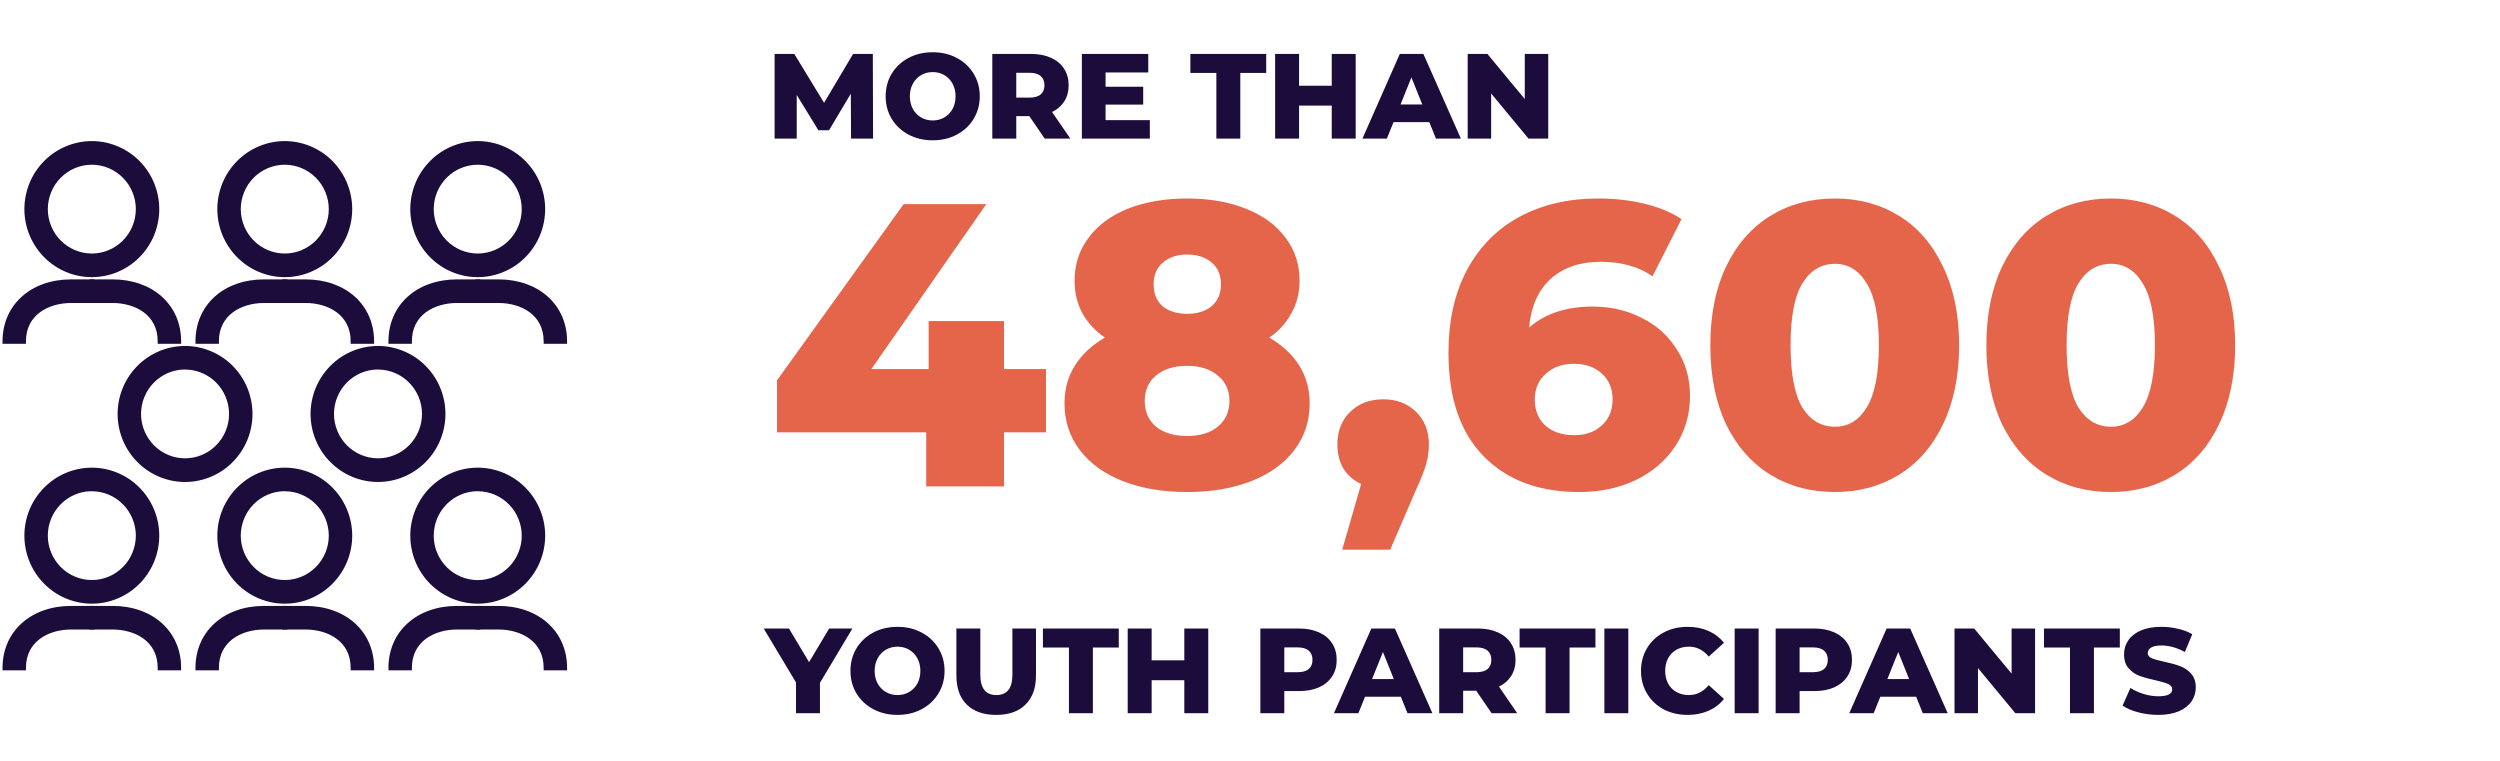
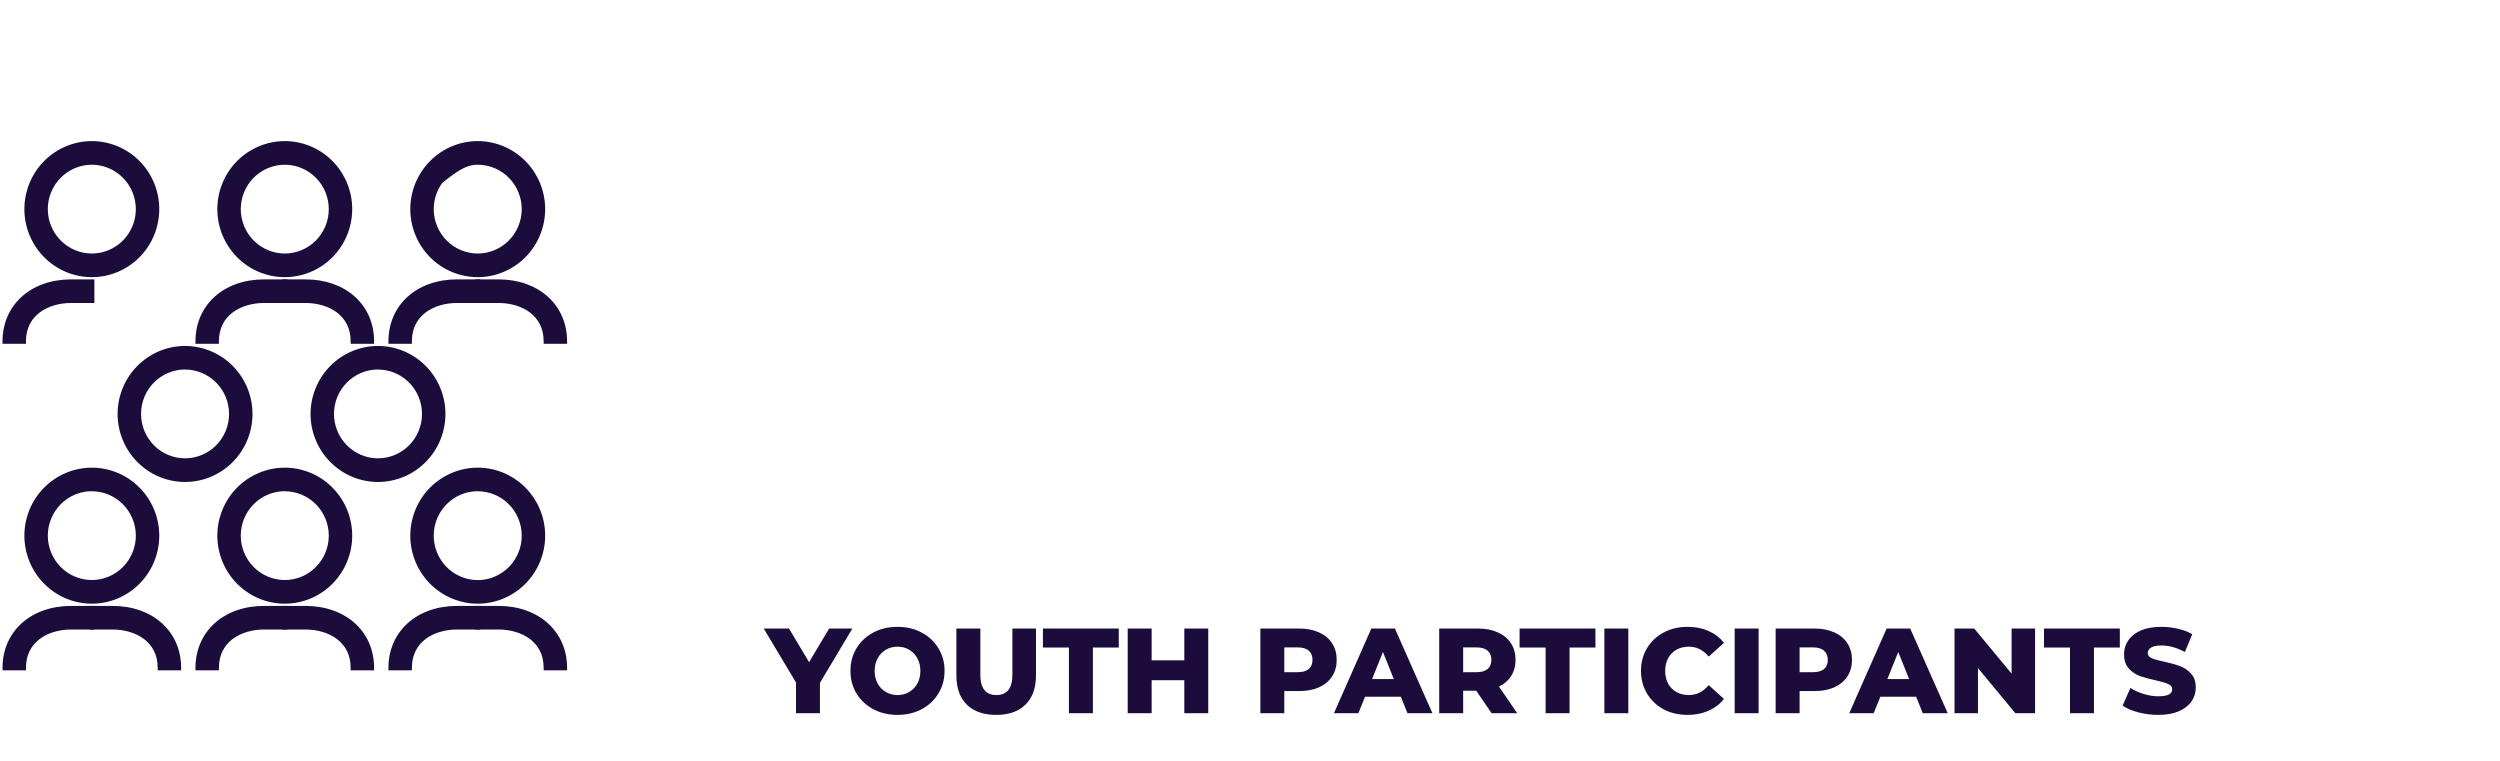
<svg xmlns="http://www.w3.org/2000/svg" width="496" height="151" viewBox="0 0 496 151" fill="none">
  <path d="M162.68 135.476V141.5H157.928V135.404L151.52 124.7H156.536L160.52 131.372L164.504 124.7H169.112L162.68 135.476ZM178.066 141.836C176.29 141.836 174.69 141.46 173.266 140.708C171.858 139.956 170.746 138.916 169.93 137.588C169.13 136.26 168.73 134.764 168.73 133.1C168.73 131.436 169.13 129.94 169.93 128.612C170.746 127.284 171.858 126.244 173.266 125.492C174.69 124.74 176.29 124.364 178.066 124.364C179.842 124.364 181.434 124.74 182.842 125.492C184.266 126.244 185.378 127.284 186.178 128.612C186.994 129.94 187.402 131.436 187.402 133.1C187.402 134.764 186.994 136.26 186.178 137.588C185.378 138.916 184.266 139.956 182.842 140.708C181.434 141.46 179.842 141.836 178.066 141.836ZM178.066 137.9C178.914 137.9 179.682 137.7 180.37 137.3C181.058 136.9 181.602 136.34 182.002 135.62C182.402 134.884 182.602 134.044 182.602 133.1C182.602 132.156 182.402 131.324 182.002 130.604C181.602 129.868 181.058 129.3 180.37 128.9C179.682 128.5 178.914 128.3 178.066 128.3C177.218 128.3 176.45 128.5 175.762 128.9C175.074 129.3 174.53 129.868 174.13 130.604C173.73 131.324 173.53 132.156 173.53 133.1C173.53 134.044 173.73 134.884 174.13 135.62C174.53 136.34 175.074 136.9 175.762 137.3C176.45 137.7 177.218 137.9 178.066 137.9ZM197.643 141.836C195.147 141.836 193.203 141.156 191.811 139.796C190.435 138.436 189.747 136.508 189.747 134.012V124.7H194.499V133.868C194.499 136.556 195.563 137.9 197.691 137.9C199.803 137.9 200.859 136.556 200.859 133.868V124.7H205.539V134.012C205.539 136.508 204.843 138.436 203.451 139.796C202.075 141.156 200.139 141.836 197.643 141.836ZM212.076 128.468H206.916V124.7H221.964V128.468H216.828V141.5H212.076V128.468ZM239.719 124.7V141.5H234.967V134.948H228.487V141.5H223.735V124.7H228.487V131.012H234.967V124.7H239.719ZM257.735 124.7C259.255 124.7 260.575 124.956 261.695 125.468C262.815 125.964 263.679 126.684 264.287 127.628C264.895 128.556 265.199 129.652 265.199 130.916C265.199 132.18 264.895 133.276 264.287 134.204C263.679 135.132 262.815 135.852 261.695 136.364C260.575 136.86 259.255 137.108 257.735 137.108H254.807V141.5H250.055V124.7H257.735ZM257.447 133.364C258.423 133.364 259.159 133.156 259.655 132.74C260.151 132.308 260.399 131.7 260.399 130.916C260.399 130.132 260.151 129.524 259.655 129.092C259.159 128.66 258.423 128.444 257.447 128.444H254.807V133.364H257.447ZM277.928 138.236H270.824L269.504 141.5H264.656L272.072 124.7H276.752L284.192 141.5H279.248L277.928 138.236ZM276.536 134.732L274.376 129.356L272.216 134.732H276.536ZM292.883 137.036H290.291V141.5H285.539V124.7H293.219C294.739 124.7 296.059 124.956 297.179 125.468C298.299 125.964 299.163 126.684 299.771 127.628C300.379 128.556 300.683 129.652 300.683 130.916C300.683 132.132 300.395 133.196 299.819 134.108C299.259 135.004 298.451 135.708 297.395 136.22L301.019 141.5H295.931L292.883 137.036ZM295.883 130.916C295.883 130.132 295.635 129.524 295.139 129.092C294.643 128.66 293.907 128.444 292.931 128.444H290.291V133.364H292.931C293.907 133.364 294.643 133.156 295.139 132.74C295.635 132.308 295.883 131.7 295.883 130.916ZM306.647 128.468H301.487V124.7H316.535V128.468H311.399V141.5H306.647V128.468ZM318.305 124.7H323.057V141.5H318.305V124.7ZM334.814 141.836C333.054 141.836 331.47 141.468 330.062 140.732C328.67 139.98 327.574 138.94 326.774 137.612C325.974 136.284 325.574 134.78 325.574 133.1C325.574 131.42 325.974 129.916 326.774 128.588C327.574 127.26 328.67 126.228 330.062 125.492C331.47 124.74 333.054 124.364 334.814 124.364C336.35 124.364 337.734 124.636 338.966 125.18C340.198 125.724 341.222 126.508 342.038 127.532L339.014 130.268C337.926 128.956 336.606 128.3 335.054 128.3C334.142 128.3 333.326 128.5 332.606 128.9C331.902 129.3 331.35 129.868 330.95 130.604C330.566 131.324 330.374 132.156 330.374 133.1C330.374 134.044 330.566 134.884 330.95 135.62C331.35 136.34 331.902 136.9 332.606 137.3C333.326 137.7 334.142 137.9 335.054 137.9C336.606 137.9 337.926 137.244 339.014 135.932L342.038 138.668C341.222 139.692 340.198 140.476 338.966 141.02C337.734 141.564 336.35 141.836 334.814 141.836ZM344.157 124.7H348.909V141.5H344.157V124.7ZM359.969 124.7C361.489 124.7 362.809 124.956 363.929 125.468C365.049 125.964 365.913 126.684 366.521 127.628C367.129 128.556 367.433 129.652 367.433 130.916C367.433 132.18 367.129 133.276 366.521 134.204C365.913 135.132 365.049 135.852 363.929 136.364C362.809 136.86 361.489 137.108 359.969 137.108H357.041V141.5H352.289V124.7H359.969ZM359.681 133.364C360.657 133.364 361.393 133.156 361.889 132.74C362.385 132.308 362.633 131.7 362.633 130.916C362.633 130.132 362.385 129.524 361.889 129.092C361.393 128.66 360.657 128.444 359.681 128.444H357.041V133.364H359.681ZM380.163 138.236H373.059L371.739 141.5H366.891L374.307 124.7H378.987L386.427 141.5H381.483L380.163 138.236ZM378.771 134.732L376.611 129.356L374.451 134.732H378.771ZM403.758 124.7V141.5H399.846L392.43 132.548V141.5H387.774V124.7H391.686L399.102 133.652V124.7H403.758ZM410.686 128.468H405.526V124.7H420.574V128.468H415.438V141.5H410.686V128.468ZM428.201 141.836C426.841 141.836 425.521 141.668 424.241 141.332C422.961 140.996 421.921 140.548 421.121 139.988L422.681 136.484C423.433 136.98 424.305 137.38 425.297 137.684C426.289 137.988 427.265 138.14 428.225 138.14C430.049 138.14 430.961 137.684 430.961 136.772C430.961 136.292 430.697 135.94 430.169 135.716C429.657 135.476 428.825 135.228 427.673 134.972C426.409 134.7 425.353 134.412 424.505 134.108C423.657 133.788 422.929 133.284 422.321 132.596C421.713 131.908 421.409 130.98 421.409 129.812C421.409 128.788 421.689 127.868 422.249 127.052C422.809 126.22 423.641 125.564 424.745 125.084C425.865 124.604 427.233 124.364 428.849 124.364C429.953 124.364 431.041 124.492 432.113 124.748C433.185 124.988 434.129 125.348 434.945 125.828L433.481 129.356C431.881 128.492 430.329 128.06 428.825 128.06C427.881 128.06 427.193 128.204 426.761 128.492C426.329 128.764 426.113 129.124 426.113 129.572C426.113 130.02 426.369 130.356 426.881 130.58C427.393 130.804 428.217 131.036 429.353 131.276C430.633 131.548 431.689 131.844 432.521 132.164C433.369 132.468 434.097 132.964 434.705 133.652C435.329 134.324 435.641 135.244 435.641 136.412C435.641 137.42 435.361 138.332 434.801 139.148C434.241 139.964 433.401 140.62 432.281 141.116C431.161 141.596 429.801 141.836 428.201 141.836Z" fill="#1C0C3C" />
-   <path d="M207.52 85.78H199.2V96.5H183.76V85.78H154.16V75.46L179.28 40.5H195.68L172.88 73.22H184.24V63.7H199.2V73.22H207.52V85.78ZM251.837 66.98C254.397 68.473 256.37 70.313 257.757 72.5C259.144 74.687 259.837 77.193 259.837 80.02C259.837 83.54 258.824 86.633 256.797 89.3C254.77 91.967 251.917 94.02 248.237 95.46C244.557 96.9 240.317 97.62 235.517 97.62C230.717 97.62 226.477 96.9 222.797 95.46C219.117 94.02 216.264 91.967 214.237 89.3C212.21 86.633 211.197 83.54 211.197 80.02C211.197 77.193 211.89 74.687 213.277 72.5C214.664 70.313 216.637 68.473 219.197 66.98C217.277 65.647 215.784 64.02 214.717 62.1C213.704 60.18 213.197 58.047 213.197 55.7C213.197 52.447 214.13 49.593 215.997 47.14C217.864 44.633 220.477 42.713 223.837 41.38C227.25 40.047 231.144 39.38 235.517 39.38C239.89 39.38 243.757 40.047 247.117 41.38C250.53 42.713 253.17 44.633 255.037 47.14C256.904 49.593 257.837 52.447 257.837 55.7C257.837 58.047 257.304 60.18 256.237 62.1C255.224 64.02 253.757 65.647 251.837 66.98ZM235.517 50.5C233.544 50.5 231.944 51.033 230.717 52.1C229.49 53.113 228.877 54.553 228.877 56.42C228.877 58.233 229.464 59.673 230.637 60.74C231.864 61.753 233.49 62.26 235.517 62.26C237.544 62.26 239.17 61.753 240.397 60.74C241.624 59.673 242.237 58.233 242.237 56.42C242.237 54.553 241.624 53.113 240.397 52.1C239.17 51.033 237.544 50.5 235.517 50.5ZM235.517 86.5C238.077 86.5 240.104 85.887 241.597 84.66C243.144 83.38 243.917 81.673 243.917 79.54C243.917 77.407 243.144 75.727 241.597 74.5C240.104 73.22 238.077 72.58 235.517 72.58C232.957 72.58 230.904 73.22 229.357 74.5C227.864 75.727 227.117 77.407 227.117 79.54C227.117 81.673 227.864 83.38 229.357 84.66C230.904 85.887 232.957 86.5 235.517 86.5ZM274.454 79.22C277.067 79.22 279.227 80.047 280.934 81.7C282.64 83.353 283.494 85.513 283.494 88.18C283.494 89.407 283.334 90.633 283.014 91.86C282.694 93.087 281.974 94.927 280.854 97.38L275.814 109.06H266.294L270.054 96.02C268.56 95.327 267.387 94.313 266.534 92.98C265.734 91.593 265.334 89.993 265.334 88.18C265.334 85.513 266.187 83.353 267.894 81.7C269.6 80.047 271.787 79.22 274.454 79.22ZM316.016 60.82C319.536 60.82 322.763 61.567 325.696 63.06C328.63 64.5 330.95 66.58 332.656 69.3C334.416 71.967 335.296 75.033 335.296 78.5C335.296 82.287 334.31 85.647 332.336 88.58C330.416 91.46 327.776 93.7 324.416 95.3C321.11 96.847 317.403 97.62 313.296 97.62C305.296 97.62 298.976 95.247 294.336 90.5C289.696 85.753 287.376 78.927 287.376 70.02C287.376 63.62 288.603 58.127 291.056 53.54C293.563 48.9 297.056 45.38 301.536 42.98C306.016 40.58 311.216 39.38 317.136 39.38C320.336 39.38 323.376 39.727 326.256 40.42C329.136 41.113 331.59 42.127 333.616 43.46L327.856 54.82C325.136 52.9 321.696 51.94 317.536 51.94C313.483 51.94 310.203 53.06 307.696 55.3C305.19 57.54 303.75 60.767 303.376 64.98C306.576 62.207 310.79 60.82 316.016 60.82ZM312.336 86.34C314.576 86.34 316.39 85.7 317.776 84.42C319.216 83.14 319.936 81.407 319.936 79.22C319.936 77.087 319.216 75.38 317.776 74.1C316.39 72.82 314.55 72.18 312.256 72.18C309.963 72.18 308.096 72.847 306.656 74.18C305.216 75.46 304.496 77.167 304.496 79.3C304.496 81.38 305.19 83.087 306.576 84.42C308.016 85.7 309.936 86.34 312.336 86.34ZM364.049 97.62C359.249 97.62 354.983 96.473 351.249 94.18C347.516 91.887 344.583 88.553 342.449 84.18C340.369 79.753 339.329 74.527 339.329 68.5C339.329 62.473 340.369 57.273 342.449 52.9C344.583 48.473 347.516 45.113 351.249 42.82C354.983 40.527 359.249 39.38 364.049 39.38C368.796 39.38 373.036 40.527 376.769 42.82C380.503 45.113 383.409 48.473 385.489 52.9C387.623 57.273 388.689 62.473 388.689 68.5C388.689 74.527 387.623 79.753 385.489 84.18C383.409 88.553 380.503 91.887 376.769 94.18C373.036 96.473 368.796 97.62 364.049 97.62ZM364.049 84.66C366.716 84.66 368.823 83.38 370.369 80.82C371.969 78.207 372.769 74.1 372.769 68.5C372.769 62.9 371.969 58.82 370.369 56.26C368.823 53.647 366.716 52.34 364.049 52.34C361.329 52.34 359.169 53.647 357.569 56.26C356.023 58.82 355.249 62.9 355.249 68.5C355.249 74.1 356.023 78.207 357.569 80.82C359.169 83.38 361.329 84.66 364.049 84.66ZM418.815 97.62C414.015 97.62 409.748 96.473 406.015 94.18C402.282 91.887 399.348 88.553 397.215 84.18C395.135 79.753 394.095 74.527 394.095 68.5C394.095 62.473 395.135 57.273 397.215 52.9C399.348 48.473 402.282 45.113 406.015 42.82C409.748 40.527 414.015 39.38 418.815 39.38C423.562 39.38 427.802 40.527 431.535 42.82C435.268 45.113 438.175 48.473 440.255 52.9C442.388 57.273 443.455 62.473 443.455 68.5C443.455 74.527 442.388 79.753 440.255 84.18C438.175 88.553 435.268 91.887 431.535 94.18C427.802 96.473 423.562 97.62 418.815 97.62ZM418.815 84.66C421.482 84.66 423.588 83.38 425.135 80.82C426.735 78.207 427.535 74.1 427.535 68.5C427.535 62.9 426.735 58.82 425.135 56.26C423.588 53.647 421.482 52.34 418.815 52.34C416.095 52.34 413.935 53.647 412.335 56.26C410.788 58.82 410.015 62.9 410.015 68.5C410.015 74.1 410.788 78.207 412.335 80.82C413.935 83.38 416.095 84.66 418.815 84.66Z" fill="#E5654B" />
-   <path d="M168.848 27.5L168.8 18.596L164.48 25.844H162.368L158.072 18.836V27.5H153.68V10.7H157.592L163.496 20.396L169.256 10.7H173.168L173.216 27.5H168.848ZM185.05 27.836C183.274 27.836 181.674 27.46 180.25 26.708C178.842 25.956 177.73 24.916 176.914 23.588C176.114 22.26 175.714 20.764 175.714 19.1C175.714 17.436 176.114 15.94 176.914 14.612C177.73 13.284 178.842 12.244 180.25 11.492C181.674 10.74 183.274 10.364 185.05 10.364C186.826 10.364 188.418 10.74 189.826 11.492C191.25 12.244 192.362 13.284 193.162 14.612C193.978 15.94 194.386 17.436 194.386 19.1C194.386 20.764 193.978 22.26 193.162 23.588C192.362 24.916 191.25 25.956 189.826 26.708C188.418 27.46 186.826 27.836 185.05 27.836ZM185.05 23.9C185.898 23.9 186.666 23.7 187.354 23.3C188.042 22.9 188.586 22.34 188.986 21.62C189.386 20.884 189.586 20.044 189.586 19.1C189.586 18.156 189.386 17.324 188.986 16.604C188.586 15.868 188.042 15.3 187.354 14.9C186.666 14.5 185.898 14.3 185.05 14.3C184.202 14.3 183.434 14.5 182.746 14.9C182.058 15.3 181.514 15.868 181.114 16.604C180.714 17.324 180.514 18.156 180.514 19.1C180.514 20.044 180.714 20.884 181.114 21.62C181.514 22.34 182.058 22.9 182.746 23.3C183.434 23.7 184.202 23.9 185.05 23.9ZM204.219 23.036H201.627V27.5H196.875V10.7H204.555C206.075 10.7 207.395 10.956 208.515 11.468C209.635 11.964 210.499 12.684 211.107 13.628C211.715 14.556 212.019 15.652 212.019 16.916C212.019 18.132 211.731 19.196 211.155 20.108C210.595 21.004 209.787 21.708 208.731 22.22L212.355 27.5H207.267L204.219 23.036ZM207.219 16.916C207.219 16.132 206.971 15.524 206.475 15.092C205.979 14.66 205.243 14.444 204.267 14.444H201.627V19.364H204.267C205.243 19.364 205.979 19.156 206.475 18.74C206.971 18.308 207.219 17.7 207.219 16.916ZM228.129 23.828V27.5H214.641V10.7H227.817V14.372H219.345V17.204H226.809V20.756H219.345V23.828H228.129ZM241.326 14.468H236.166V10.7H251.214V14.468H246.078V27.5H241.326V14.468ZM268.969 10.7V27.5H264.217V20.948H257.737V27.5H252.985V10.7H257.737V17.012H264.217V10.7H268.969ZM283.577 24.236H276.473L275.153 27.5H270.305L277.721 10.7H282.401L289.841 27.5H284.897L283.577 24.236ZM282.185 20.732L280.025 15.356L277.865 20.732H282.185ZM307.172 10.7V27.5H303.26L295.844 18.548V27.5H291.188V10.7H295.1L302.516 19.652V10.7H307.172Z" fill="#1C0C3C" />
  <path d="M5.086 41.484L5.086 41.485C5.087 44.997 6.47 48.366 8.932 50.852C11.395 53.337 14.734 54.736 18.218 54.739L18.219 54.489L18.219 54.739C21.703 54.736 25.043 53.337 27.504 50.852C29.966 48.366 31.349 44.997 31.349 41.485V41.484C31.346 37.974 29.962 34.608 27.5 32.125C25.039 29.642 21.701 28.245 18.219 28.241L18.218 28.241C14.736 28.245 11.398 29.642 8.936 32.125C6.475 34.608 5.09 37.974 5.086 41.484ZM11.874 35.085C13.558 33.388 15.839 32.434 18.219 32.432C20.597 32.435 22.878 33.389 24.562 35.086C26.246 36.782 27.194 39.083 27.2 41.485C27.197 43.888 26.25 46.192 24.566 47.891C22.882 49.59 20.599 50.546 18.219 50.549C15.838 50.546 13.555 49.59 11.871 47.891C10.186 46.192 9.239 43.888 9.235 41.485C9.241 39.083 10.19 36.781 11.874 35.085Z" fill="#1C0C3C" stroke="#1C0C3C" stroke-width="0.5" />
  <path d="M4.65 67.965H4.9V67.715C4.9 64.998 6.05 63.046 7.766 61.766C9.491 60.479 11.802 59.862 14.118 59.861H18.223H18.473V59.611V55.93V55.68H18.223H14.118C10.204 55.68 6.862 56.908 4.496 59.034C2.127 61.162 0.75 64.177 0.75 67.715V67.965H1H4.65Z" fill="#1C0C3C" stroke="#1C0C3C" stroke-width="0.5" />
-   <path d="M35.436 67.965H35.686V67.715C35.686 64.178 34.309 61.164 31.941 59.036C29.574 56.91 26.232 55.681 22.319 55.68H22.319H18.213H17.963V55.93V59.611V59.861H18.213H22.319C24.635 59.861 26.945 60.478 28.67 61.764C30.387 63.044 31.537 64.997 31.537 67.715V67.965H31.787H35.436Z" fill="#1C0C3C" stroke="#1C0C3C" stroke-width="0.5" />
  <path d="M43.367 41.484L43.367 41.485C43.368 44.997 44.752 48.366 47.214 50.852C49.676 53.337 53.016 54.736 56.5 54.739L56.5 54.489L56.5 54.739C59.984 54.736 63.324 53.337 65.785 50.852C68.247 48.366 69.63 44.997 69.63 41.485V41.484C69.627 37.974 68.243 34.608 65.781 32.125C63.32 29.642 59.982 28.245 56.5 28.241L56.5 28.241C53.018 28.245 49.679 29.642 47.218 32.125C44.756 34.608 43.371 37.974 43.367 41.484ZM56.5 28.491L56.5 28.491L56.5 28.491ZM50.155 35.085C51.839 33.388 54.121 32.434 56.5 32.432C58.879 32.434 61.16 33.388 62.844 35.085C64.528 36.782 65.476 39.083 65.481 41.484C65.479 43.888 64.531 46.192 62.847 47.891C61.163 49.59 58.881 50.546 56.5 50.549C54.119 50.546 51.836 49.59 50.152 47.891C48.468 46.192 47.52 43.888 47.517 41.485C47.522 39.083 48.471 36.781 50.155 35.085Z" fill="#1C0C3C" stroke="#1C0C3C" stroke-width="0.5" />
  <path d="M42.931 67.965H43.181V67.715C43.181 64.998 44.331 63.046 46.048 61.766C47.773 60.479 50.084 59.862 52.399 59.861H56.505H56.755V59.611V55.93V55.68H56.505H52.399C48.485 55.68 45.143 56.908 42.777 59.034C40.408 61.162 39.031 64.177 39.031 67.715V67.965H39.281H42.931Z" fill="#1C0C3C" stroke="#1C0C3C" stroke-width="0.5" />
  <path d="M73.719 67.965H73.969V67.715C73.969 64.178 72.593 61.164 70.224 59.036C67.857 56.91 64.516 55.681 60.602 55.68H60.602H56.496H56.246V55.93V59.611V59.861H56.496H60.602C62.918 59.861 65.229 60.478 66.954 61.764C68.67 63.044 69.82 64.997 69.82 67.715V67.965H70.07H73.719Z" fill="#1C0C3C" stroke="#1C0C3C" stroke-width="0.5" />
-   <path d="M81.652 41.484L81.652 41.485C81.653 44.997 83.035 48.365 85.496 50.851C87.958 53.336 91.297 54.735 94.78 54.739L94.781 54.49L94.781 54.739C98.265 54.736 101.604 53.337 104.066 50.852C106.528 48.366 107.91 44.997 107.911 41.485V41.484C107.907 37.974 106.524 34.609 104.063 32.126C101.602 29.643 98.265 28.246 94.783 28.241L94.783 28.241C91.301 28.245 87.963 29.642 85.501 32.125C83.04 34.608 81.656 37.974 81.652 41.484ZM88.438 35.086C90.121 33.389 92.402 32.435 94.781 32.432C97.159 32.434 99.441 33.388 101.125 35.085C102.808 36.782 103.757 39.083 103.762 41.485C103.759 43.888 102.812 46.191 101.129 47.891C99.445 49.589 97.163 50.545 94.783 50.549C92.402 50.546 90.12 49.59 88.436 47.891C86.752 46.192 85.804 43.888 85.802 41.485C85.807 39.083 86.755 36.782 88.438 35.086Z" fill="#1C0C3C" stroke="#1C0C3C" stroke-width="0.5" />
+   <path d="M81.652 41.484L81.652 41.485C81.653 44.997 83.035 48.365 85.496 50.851C87.958 53.336 91.297 54.735 94.78 54.739L94.781 54.49L94.781 54.739C98.265 54.736 101.604 53.337 104.066 50.852C106.528 48.366 107.91 44.997 107.911 41.485V41.484C107.907 37.974 106.524 34.609 104.063 32.126C101.602 29.643 98.265 28.246 94.783 28.241L94.783 28.241C91.301 28.245 87.963 29.642 85.501 32.125C83.04 34.608 81.656 37.974 81.652 41.484ZC90.121 33.389 92.402 32.435 94.781 32.432C97.159 32.434 99.441 33.388 101.125 35.085C102.808 36.782 103.757 39.083 103.762 41.485C103.759 43.888 102.812 46.191 101.129 47.891C99.445 49.589 97.163 50.545 94.783 50.549C92.402 50.546 90.12 49.59 88.436 47.891C86.752 46.192 85.804 43.888 85.802 41.485C85.807 39.083 86.755 36.782 88.438 35.086Z" fill="#1C0C3C" stroke="#1C0C3C" stroke-width="0.5" />
  <path d="M81.218 67.965H81.468V67.715C81.468 64.998 82.616 63.046 84.332 61.766C86.056 60.479 88.367 59.862 90.686 59.861H94.792H95.042V59.611V55.93V55.68H94.792H90.686C86.772 55.68 83.43 56.908 81.064 59.034C78.695 61.162 77.318 64.177 77.318 67.715V67.965H77.568H81.218Z" fill="#1C0C3C" stroke="#1C0C3C" stroke-width="0.5" />
  <path d="M112.011 67.965H112.261V67.715C112.261 64.178 110.881 61.163 108.511 59.036C106.143 56.91 102.801 55.681 98.893 55.68H98.893H94.787H94.537V55.93V59.611V59.861H94.787H98.893C101.209 59.861 103.52 60.478 105.245 61.764C106.961 63.044 108.111 64.997 108.111 67.715V67.965H108.361H112.011Z" fill="#1C0C3C" stroke="#1C0C3C" stroke-width="0.5" />
  <path d="M23.582 82.132L23.582 82.133C23.586 85.643 24.971 89.009 27.433 91.492C29.894 93.975 33.232 95.372 36.715 95.376H36.715C40.197 95.372 43.535 93.975 45.996 91.492C48.458 89.009 49.842 85.643 49.845 82.133V82.132C49.842 78.621 48.458 75.255 45.996 72.772C43.535 70.289 40.197 68.891 36.715 68.887L36.715 68.887C33.232 68.891 29.894 70.288 27.432 72.772C24.971 75.255 23.586 78.621 23.582 82.132ZM36.465 73.061V73.068L36.715 73.068C39.093 73.071 41.374 74.025 43.058 75.722C44.742 77.418 45.69 79.72 45.696 82.121C45.693 84.524 44.745 86.828 43.061 88.526C41.377 90.225 39.095 91.18 36.715 91.183C34.334 91.18 32.051 90.225 30.367 88.527C28.683 86.828 27.735 84.524 27.732 82.121C27.735 79.717 28.683 77.413 30.367 75.714C31.992 74.075 34.175 73.128 36.465 73.061ZM23.832 82.132L23.832 82.132L23.832 82.132Z" fill="#1C0C3C" stroke="#1C0C3C" stroke-width="0.5" />
  <path d="M61.863 82.132L61.863 82.133C61.868 85.643 63.252 89.009 65.714 91.492C68.176 93.975 71.514 95.372 74.996 95.376L74.996 95.126L74.996 95.376C78.478 95.372 81.816 93.975 84.278 91.492C86.739 89.009 88.123 85.643 88.127 82.133V82.132C88.123 78.621 86.739 75.255 84.278 72.772C81.816 70.289 78.478 68.891 74.996 68.887L74.996 68.887C71.513 68.891 68.175 70.288 65.714 72.772C63.252 75.255 61.868 78.621 61.863 82.132ZM62.113 82.132L62.113 82.132L62.113 82.132ZM74.746 73.061V73.068L74.996 73.068C77.375 73.071 79.656 74.025 81.339 75.722C83.023 77.418 83.972 79.72 83.977 82.121C83.974 84.524 83.026 86.828 81.343 88.526C79.659 90.225 77.376 91.18 74.996 91.183C72.615 91.18 70.332 90.225 68.648 88.527C66.964 86.828 66.016 84.524 66.013 82.121C66.016 79.717 66.964 77.413 68.648 75.714C70.273 74.075 72.456 73.128 74.746 73.061Z" fill="#1C0C3C" stroke="#1C0C3C" stroke-width="0.5" />
  <path d="M5.086 106.276L5.086 106.277C5.09 109.788 6.475 113.154 8.936 115.637C11.398 118.12 14.736 119.518 18.218 119.522L18.219 119.272L18.219 119.522C21.701 119.518 25.039 118.12 27.5 115.637C29.962 113.154 31.346 109.787 31.349 106.277V106.276C31.346 102.766 29.962 99.4 27.5 96.917C25.039 94.434 21.701 93.037 18.219 93.033L18.218 93.033C14.736 93.037 11.398 94.434 8.936 96.917C6.475 99.4 5.09 102.766 5.086 106.276ZM5.336 106.277L5.336 106.277L5.336 106.277ZM17.969 97.207V97.214L18.218 97.215C20.597 97.218 22.878 98.171 24.561 99.867C26.245 101.564 27.194 103.864 27.2 106.265C27.197 108.669 26.25 110.973 24.566 112.672C22.882 114.371 20.599 115.326 18.219 115.329C15.838 115.326 13.555 114.371 11.871 112.672C10.186 110.973 9.238 108.669 9.235 106.265C9.238 103.862 10.187 101.558 11.871 99.859C13.496 98.22 15.679 97.273 17.969 97.207Z" fill="#1C0C3C" stroke="#1C0C3C" stroke-width="0.5" />
  <path d="M4.65 132.747H4.9V132.497C4.9 129.78 6.05 127.828 7.766 126.548C9.491 125.262 11.802 124.645 14.118 124.645H18.223H18.473V124.395V120.714V120.464H18.223H14.118C10.204 120.464 6.862 121.692 4.496 123.818C2.127 125.946 0.75 128.96 0.75 132.497V132.747H1H4.65Z" fill="#1C0C3C" stroke="#1C0C3C" stroke-width="0.5" />
  <path d="M35.436 132.747H35.686V132.497C35.686 128.96 34.309 125.946 31.941 123.818C29.574 121.692 26.232 120.464 22.319 120.464H18.213H17.963V120.714V124.395V124.645H18.213H22.319C24.635 124.645 26.945 125.262 28.67 126.548C30.387 127.828 31.537 129.78 31.537 132.497V132.747H31.787H35.436Z" fill="#1C0C3C" stroke="#1C0C3C" stroke-width="0.5" />
  <path d="M43.367 106.276L43.367 106.277C43.371 109.788 44.756 113.154 47.218 115.637C49.679 118.12 53.017 119.518 56.5 119.522L56.5 119.272L56.5 119.522C59.982 119.518 63.32 118.12 65.782 115.637C68.243 113.154 69.627 109.787 69.63 106.277V106.276C69.627 102.766 68.243 99.4 65.781 96.917C63.32 94.434 59.982 93.037 56.5 93.033L56.5 93.033C53.018 93.037 49.679 94.434 47.218 96.917C44.756 99.4 43.371 102.766 43.367 106.276ZM43.617 106.277L43.617 106.277L43.617 106.277ZM56.5 93.283L56.5 93.283L56.5 93.283ZM56.25 97.207V97.215L56.5 97.215C58.878 97.217 61.16 98.171 62.843 99.867C64.527 101.563 65.475 103.864 65.481 106.265C65.479 108.668 64.531 110.973 62.847 112.672C61.163 114.371 58.881 115.326 56.5 115.329C54.119 115.326 51.836 114.371 50.152 112.672C48.468 110.973 47.52 108.669 47.517 106.265C47.52 103.862 48.468 101.558 50.152 99.859C51.777 98.22 53.96 97.273 56.25 97.207Z" fill="#1C0C3C" stroke="#1C0C3C" stroke-width="0.5" />
  <path d="M42.931 132.747H43.181V132.497C43.181 129.78 44.331 127.828 46.048 126.548C47.773 125.262 50.084 124.645 52.399 124.645H56.505H56.755V124.395V120.714V120.464H56.505H52.399C48.485 120.464 45.143 121.692 42.777 123.818C40.408 125.946 39.031 128.96 39.031 132.497V132.747H39.281H42.931Z" fill="#1C0C3C" stroke="#1C0C3C" stroke-width="0.5" />
  <path d="M73.719 132.747H73.969V132.497C73.969 128.96 72.593 125.946 70.224 123.818C67.857 121.692 64.516 120.464 60.602 120.464H56.496H56.246V120.714V124.395V124.645H56.496H60.602C62.918 124.645 65.229 125.262 66.954 126.548C68.67 127.828 69.82 129.78 69.82 132.497V132.747H70.07H73.719Z" fill="#1C0C3C" stroke="#1C0C3C" stroke-width="0.5" />
  <path d="M81.652 106.276L81.652 106.277C81.656 109.787 83.04 113.153 85.5 115.636C87.961 118.119 91.299 119.517 94.78 119.522L94.781 119.272L94.781 119.522C98.263 119.519 101.602 118.121 104.064 115.638C106.525 113.154 107.91 109.788 107.913 106.277V106.276C107.91 102.766 106.526 99.4 104.064 96.917C101.603 94.434 98.265 93.037 94.783 93.033L94.783 93.033C91.301 93.037 87.963 94.434 85.501 96.917C83.04 99.4 81.656 102.766 81.652 106.276ZM94.531 97.207V97.215L94.78 97.215C97.161 97.216 99.445 98.171 101.129 99.87C102.814 101.569 103.761 103.873 103.764 106.277C103.761 108.68 102.814 110.984 101.13 112.683C99.446 114.382 97.163 115.338 94.783 115.341C92.402 115.338 90.12 114.382 88.436 112.683C86.752 110.984 85.804 108.68 85.802 106.277C85.801 103.872 86.747 101.565 88.431 99.864C90.056 98.223 92.239 97.274 94.531 97.207ZM81.902 106.277L81.902 106.277L81.902 106.277Z" fill="#1C0C3C" stroke="#1C0C3C" stroke-width="0.5" />
  <path d="M81.218 132.747H81.468V132.497C81.468 129.78 82.616 127.828 84.332 126.548C86.056 125.262 88.366 124.645 90.686 124.645H94.792H95.042V124.395V120.714V120.464H94.792H90.686C86.772 120.464 83.43 121.692 81.064 123.818C78.695 125.946 77.318 128.96 77.318 132.497V132.747H77.568H81.218Z" fill="#1C0C3C" stroke="#1C0C3C" stroke-width="0.5" />
  <path d="M112.011 132.747H112.261V132.497C112.261 128.96 110.881 125.945 108.511 123.818C106.143 121.692 102.801 120.464 98.893 120.464H94.787H94.537V120.714V124.395V124.645H94.787H98.893C101.209 124.645 103.52 125.262 105.245 126.548C106.961 127.828 108.111 129.78 108.111 132.497V132.747H108.361H112.011Z" fill="#1C0C3C" stroke="#1C0C3C" stroke-width="0.5" />
</svg>